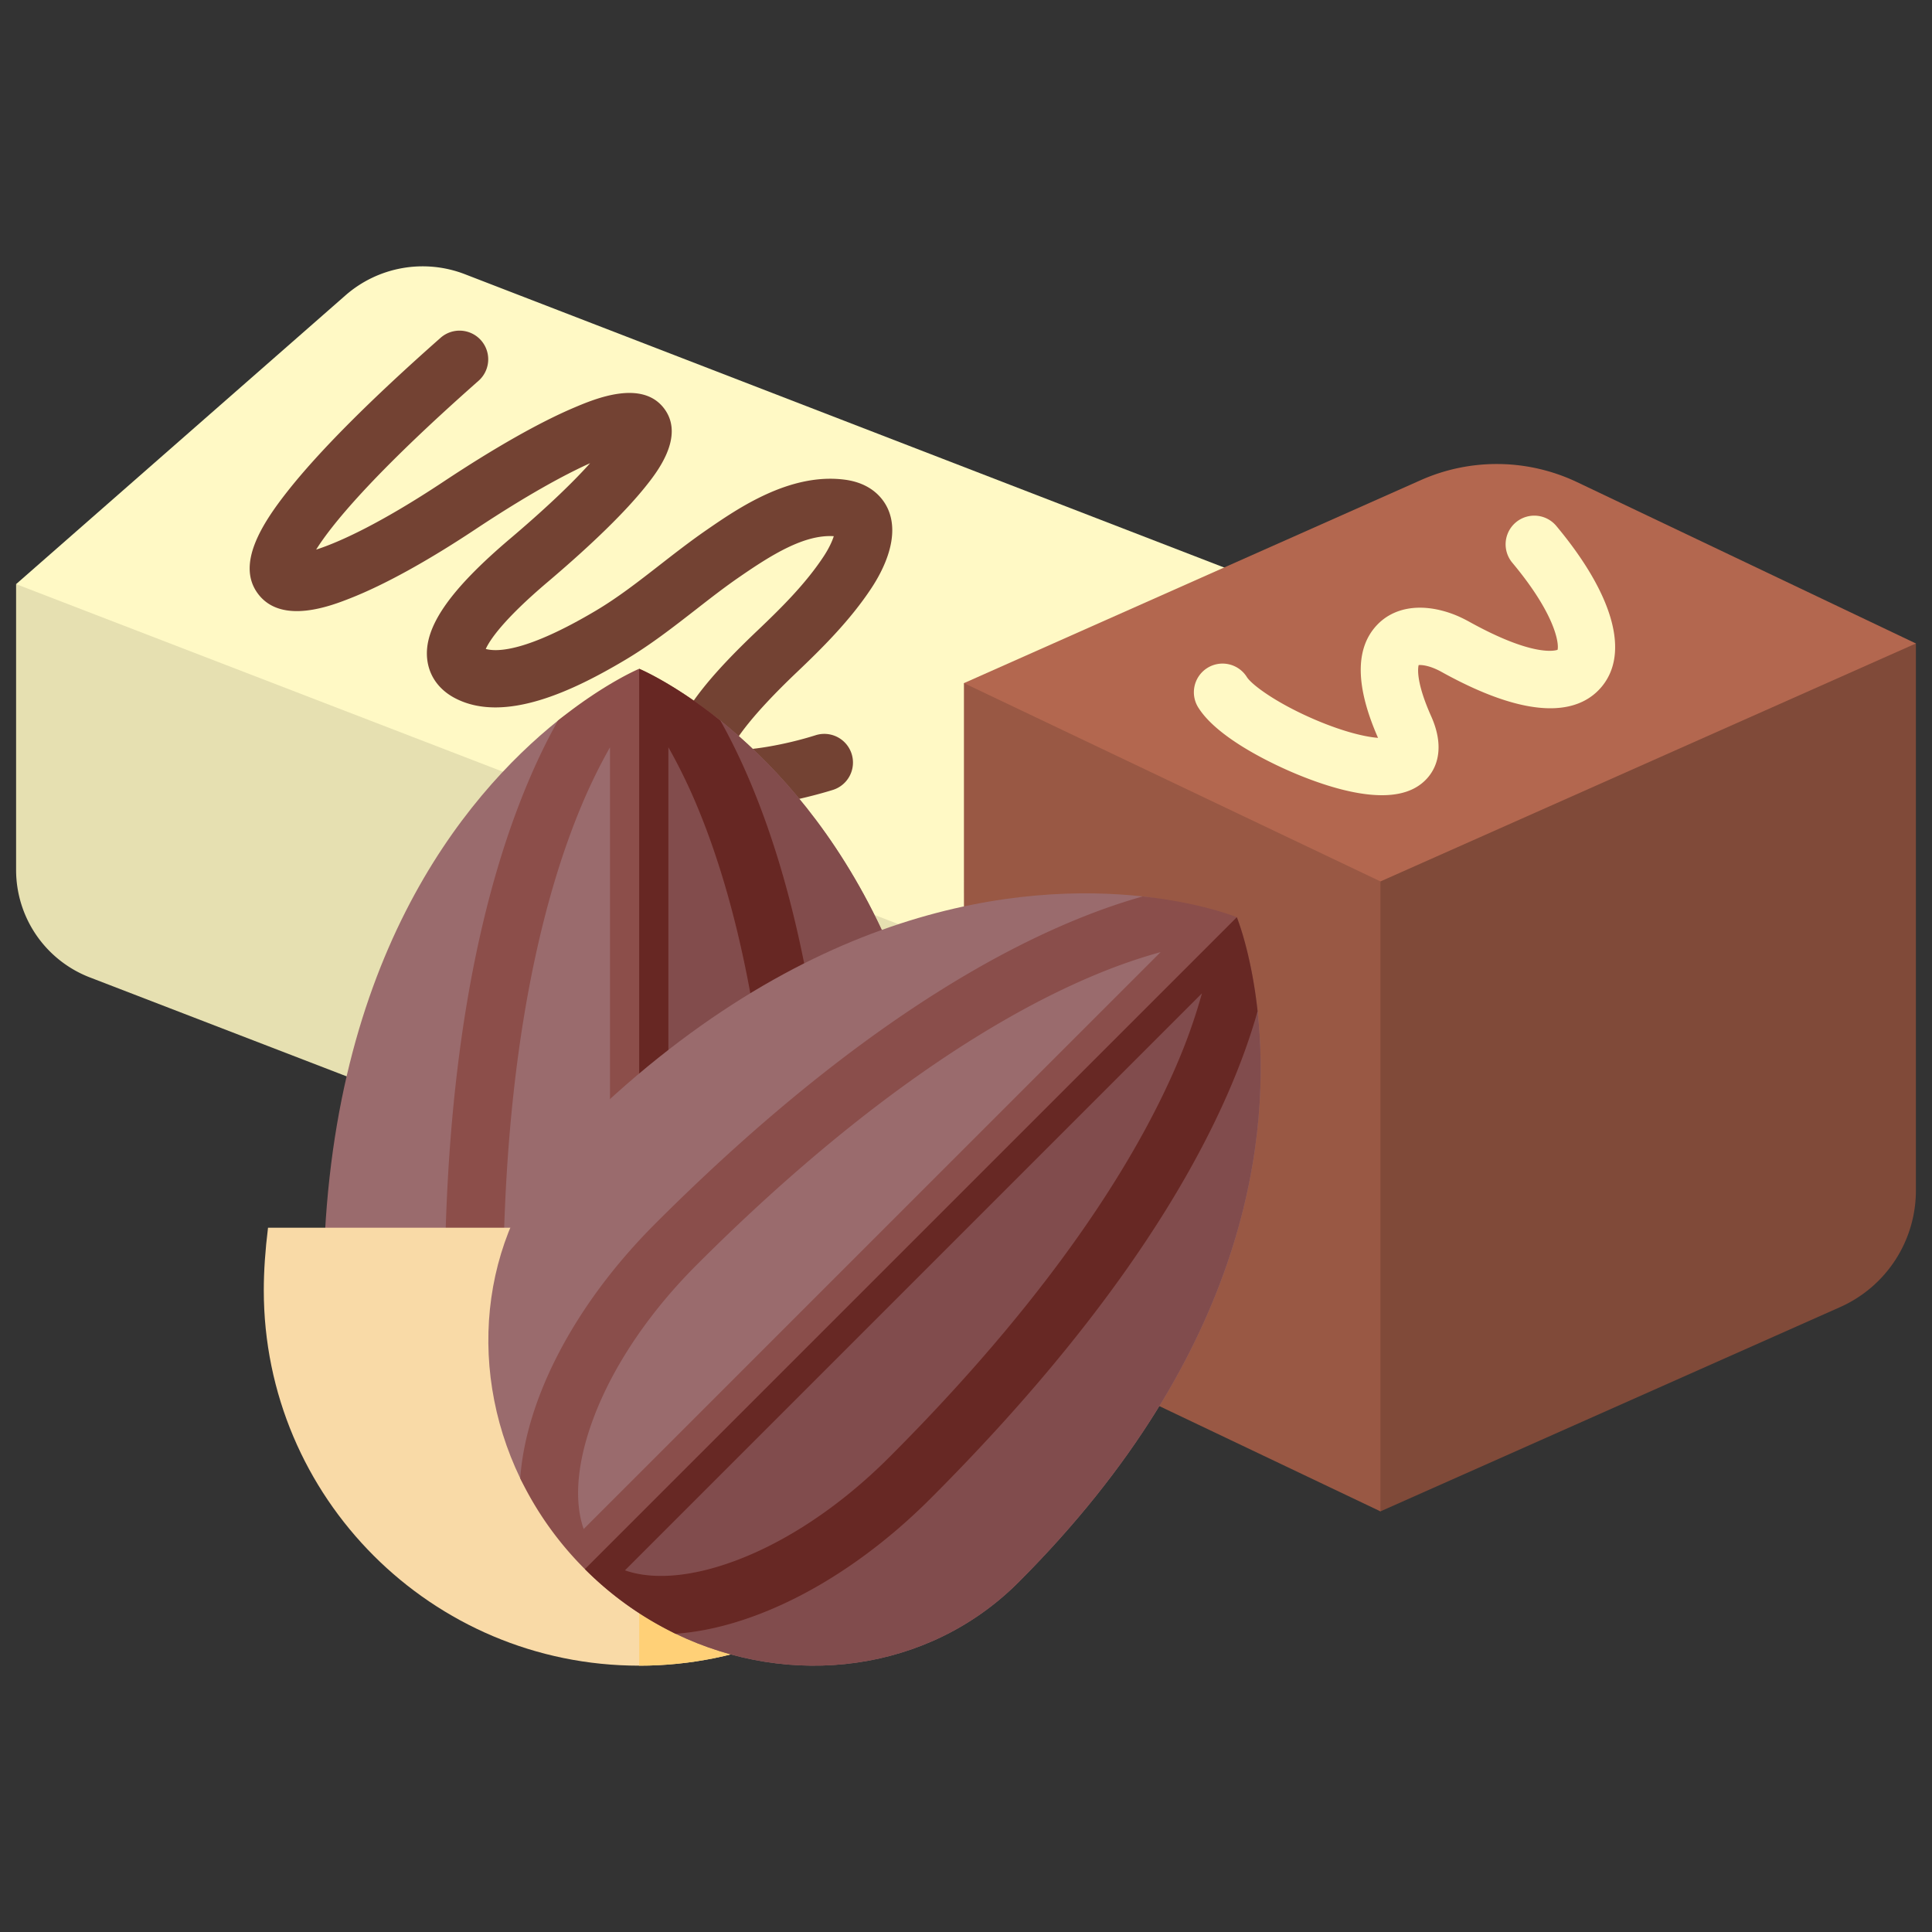
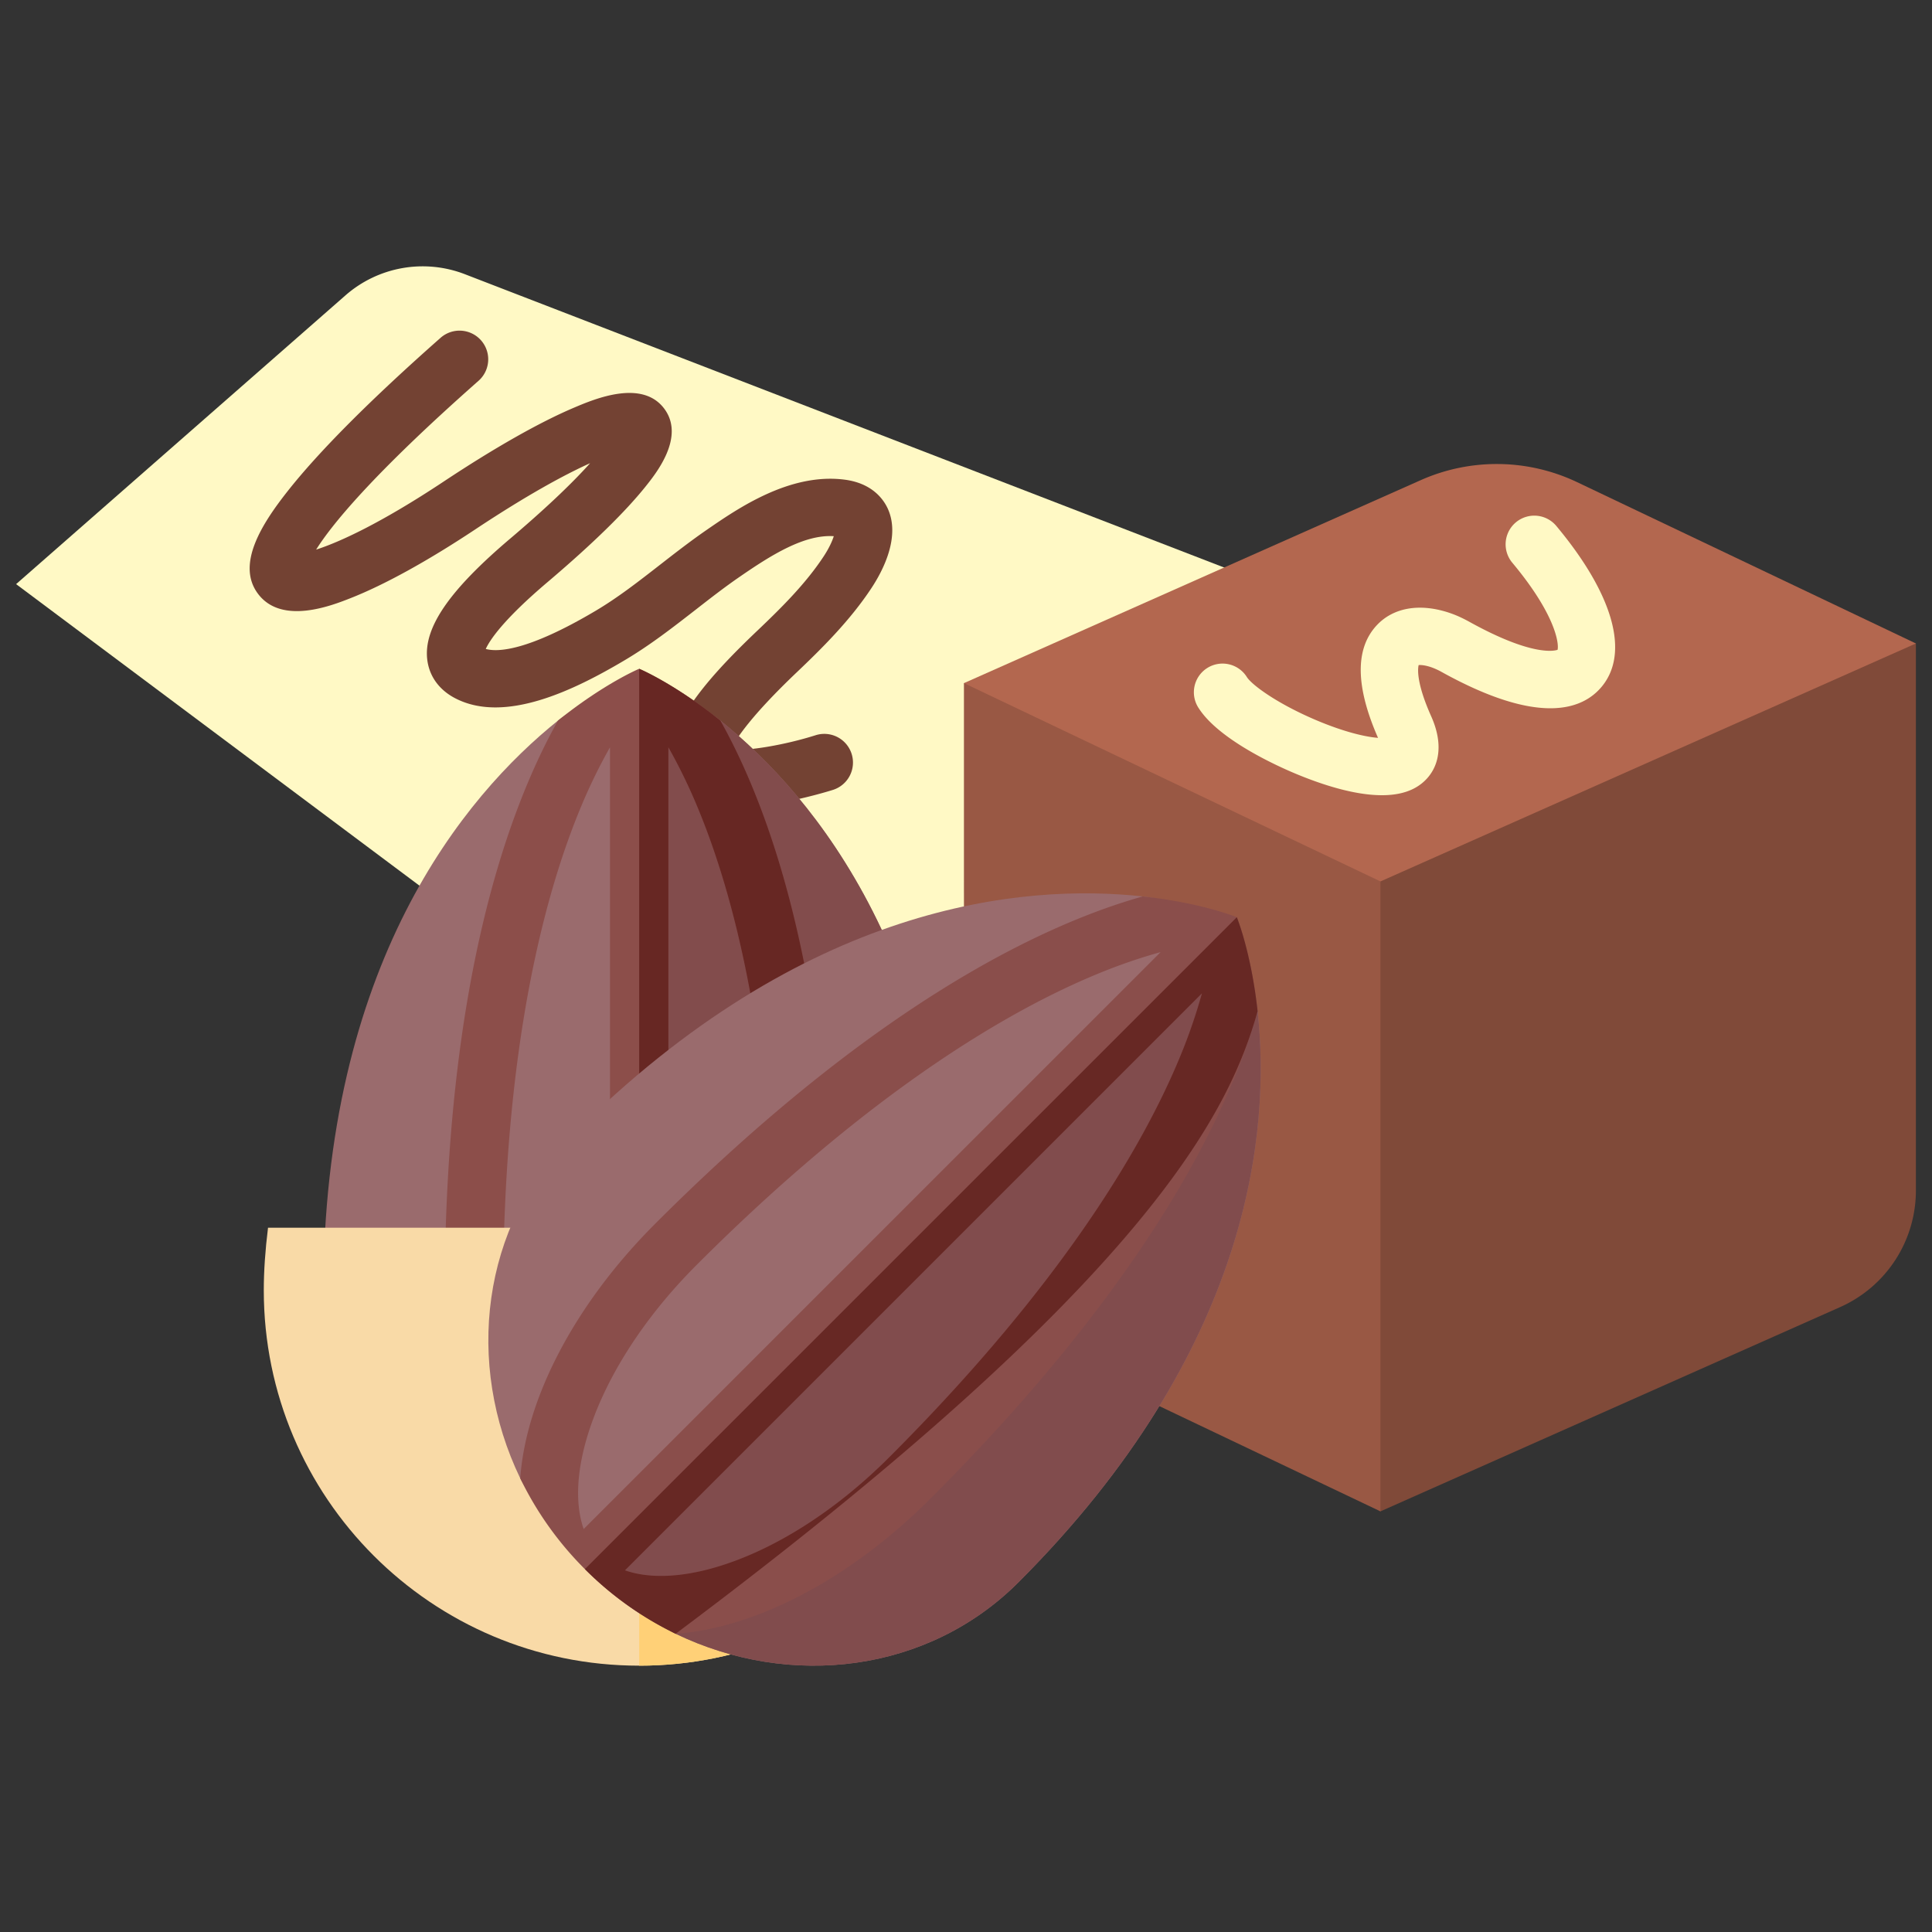
<svg xmlns="http://www.w3.org/2000/svg" fill-rule="evenodd" stroke-linejoin="round" stroke-miterlimit="2" clip-rule="evenodd" viewBox="0 0 120 120">
  <rect x="0" y="0" width="120" height="120" fill="#333333" stroke="none" />
  <g fill-rule="nonzero">
    <g>
      <path fill="#fff9c5" d="M28.876 17.032a7.278 7.278 0 0 0-7.42 1.315L1 36.281 32.288 59.67l31.29.725 18.055-22.982z" />
      <path fill="#b3674f" d="M97.958 29.948a11.618 11.618 0 0 0-9.711-.126L59.873 42.43l6.452 15.144 19.417 8.368 27.543-14.534L119 39.967z" />
      <path fill="#804a39" d="m85.742 54.747-10.29 6.76v22.908l10.29 9.459 28.552-12.688A7.926 7.926 0 0 0 119 73.945V39.967z" />
      <path fill="#995844" d="m59.873 81.558 25.869 12.316V54.747L59.872 42.43z" />
      <path fill="#fff9c5" d="M85.832 49.392c-1.705 0-3.704-.65-5.303-1.313-1.099-.455-4.783-2.096-6.068-4.082a1.781 1.781 0 1 1 2.989-1.936c.308.476 1.826 1.61 4.23 2.64 1.842.786 3.167 1.072 3.912 1.129-1.395-3.172-1.431-5.514-.107-6.963 1.042-1.141 2.713-1.428 4.585-.787.388.133.777.31 1.223.557 3.833 2.119 5.231 1.8 5.45 1.724.097-.375-.11-2.181-2.828-5.43a1.781 1.781 0 0 1 2.732-2.285c3.548 4.243 4.586 7.886 2.846 9.996-1.188 1.44-3.875 2.455-9.922-.889a4.23 4.23 0 0 0-.654-.303c-.406-.14-.676-.153-.803-.14-.057.237-.144 1.113.778 3.176 1.037 2.32.154 3.825-1.016 4.46-.581.317-1.283.446-2.044.446z" />
-       <path fill="#e6e0b1" d="M63.578 83.058 5.582 60.709A7.154 7.154 0 0 1 1 54.034V36.281l62.578 24.114z" />
      <path fill="#734233" d="M45.796 50.138c-1.495 0-2.968-.354-3.728-1.64-1.532-2.594 1.653-6.169 4.97-9.324 1.466-1.395 2.992-2.9 4.12-4.614.344-.522.537-.962.63-1.256-1.837-.12-3.895 1.177-5.851 2.526-.926.637-1.807 1.322-2.74 2.05-1.39 1.081-2.826 2.2-4.42 3.142-3.03 1.795-7.422 3.987-10.54 2.329-.988-.525-1.593-1.384-1.704-2.419-.212-1.975 1.395-4.295 5.207-7.521l.125-.106c2.374-2.024 3.86-3.498 4.787-4.535-1.553.699-3.874 1.95-7.124 4.106-2.969 1.97-5.656 3.452-7.774 4.284-1.158.456-4.238 1.667-5.712-.256-1.408-1.834.234-4.382 1.822-6.395 1.964-2.489 5.16-5.694 9.5-9.526a1.781 1.781 0 0 1 2.358 2.67c-6.651 5.872-9.15 8.99-10.086 10.484 1.412-.453 3.975-1.609 7.923-4.228 3.162-2.097 5.962-3.685 8.101-4.591 1.258-.533 4.205-1.783 5.592.057 1.326 1.76-.497 4.025-1.183 4.879-1.25 1.553-3.232 3.492-5.893 5.76l-.135.115c-2.817 2.384-3.633 3.657-3.869 4.179.746.204 2.592.134 6.793-2.352 1.397-.825 2.683-1.827 4.045-2.888.933-.726 1.897-1.476 2.908-2.172 1.923-1.324 5.14-3.541 8.539-3.104 1.717.22 2.416 1.22 2.682 1.794.8 1.746-.286 3.839-1.005 4.931-1.336 2.029-3.096 3.767-4.64 5.236-2.857 2.718-3.8 4.164-4.11 4.812 1.057.09 3.336-.284 5.277-.899a1.78 1.78 0 1 1 1.076 3.395c-.071.023-1.773.56-3.645.863-.703.114-1.502.214-2.296.214z" />
    </g>
    <g>
      <path fill="#9a6b6d" d="M59.322 80.345c0 7.937-5.324 14.701-12.796 17.31-1.063.371-3.943.557-6.825.557s-5.763-.186-6.826-.557c-7.471-2.609-12.794-9.373-12.794-17.31 0-20.48 8.764-30.92 14.577-35.59 1.443-1.158 3.242-1.738 5.043-1.738 1.8 0 3.6.58 5.043 1.739 5.813 4.669 14.578 15.108 14.578 35.589z" />
      <path fill="#824c4c" d="M59.322 80.345c0 7.937-5.324 14.701-12.796 17.31-1.063.371-3.943.557-6.825.557V43.017c1.8 0 3.6.58 5.043 1.739 5.813 4.669 14.578 15.108 14.578 35.589z" />
      <path fill="#8c4e4a" d="M44.744 44.756c-2.886-2.318-5.043-3.217-5.043-3.217s-2.158.899-5.043 3.217c-3.145 5.606-7.038 16.45-7.038 35.78 0 7.21 2.061 13.445 5.255 17.12a20.67 20.67 0 0 0 6.826 1.147c2.4 0 4.7-.405 6.825-1.148 3.194-3.674 5.256-9.91 5.256-17.12 0-19.328-3.894-30.173-7.038-35.78zm-6.857 52.34c-1.4-.673-2.746-2.096-3.854-4.127-1.796-3.292-2.785-7.707-2.785-12.433 0-15.555 2.626-25.116 4.828-30.399a34.201 34.201 0 0 1 1.811-3.721zm7.482-4.127c-1.109 2.03-2.454 3.454-3.854 4.126V46.416a34.27 34.27 0 0 1 1.81 3.721c2.202 5.283 4.829 14.844 4.829 30.399 0 4.726-.989 9.141-2.785 12.433z" />
      <path fill="#672723" d="M44.744 44.756c-2.886-2.318-5.043-3.217-5.043-3.217v57.264c2.4 0 4.7-.405 6.825-1.148 3.194-3.674 5.256-9.91 5.256-17.12 0-19.328-3.894-30.173-7.038-35.78zm.625 48.213c-1.109 2.03-2.454 3.454-3.854 4.126V46.416a34.27 34.27 0 0 1 1.81 3.721c2.202 5.283 4.829 14.844 4.829 30.399 0 4.726-.989 9.141-2.785 12.433z" />
      <path fill="#f9daa7" d="M63.017 80.141c0 12.878-10.439 23.317-23.316 23.317-12.878 0-23.317-10.439-23.317-23.317 0-1.193.091-2.498.263-3.885h46.108c.173 1.387.262 2.692.262 3.885z" />
      <path fill="#ffd077" d="M63.017 80.141c0 12.878-10.439 23.317-23.316 23.317V76.256h23.054c.173 1.387.262 2.692.262 3.885z" />
      <path fill="#9a6b6d" d="M63.254 98.283c-5.612 5.613-14.16 6.632-21.287 3.193-1.014-.49-3.182-2.395-5.22-4.433-2.038-2.037-3.944-4.205-4.433-5.22-3.439-7.127-2.42-15.675 3.193-21.287C49.989 56.054 63.567 54.87 70.98 55.678c1.839.201 3.522 1.063 4.796 2.336 1.273 1.274 2.135 2.957 2.336 4.796.809 7.413-.376 20.991-14.858 35.473z" />
      <path fill="#814c4d" d="M63.254 98.283c-5.612 5.613-14.16 6.632-21.287 3.193-1.014-.49-3.182-2.395-5.22-4.433l39.029-39.029c1.273 1.274 2.135 2.957 2.336 4.796.809 7.413-.376 20.991-14.858 35.473z" />
      <path fill="#8a4e4b" d="M78.112 62.81c-.401-3.68-1.291-5.84-1.291-5.84s-2.162-.89-5.841-1.292c-6.188 1.741-16.61 6.656-30.278 20.324-5.098 5.098-8.048 10.965-8.388 15.821a20.668 20.668 0 0 0 4.015 5.638 20.668 20.668 0 0 0 5.638 4.015c4.856-.34 10.723-3.29 15.821-8.388C71.456 79.419 76.37 68.998 78.112 62.81zM36.253 94.971c-.515-1.465-.459-3.423.193-5.643 1.058-3.597 3.48-7.42 6.822-10.76 10.999-11 19.617-15.903 24.91-18.081a34.106 34.106 0 0 1 3.911-1.351zm8.209 2.373c-2.22.652-4.178.708-5.643.192l35.835-35.835a34.231 34.231 0 0 1-1.35 3.912c-2.179 5.292-7.082 13.91-18.081 24.909-3.342 3.342-7.163 5.765-10.761 6.822z" />
-       <path fill="#672824" d="M78.112 62.81c-.401-3.68-1.291-5.84-1.291-5.84L36.329 97.46a20.658 20.658 0 0 0 5.638 4.015c4.856-.34 10.723-3.29 15.821-8.388C71.456 79.419 76.37 68.998 78.112 62.81zm-33.65 34.534c-2.22.652-4.178.708-5.643.192l35.835-35.835a34.231 34.231 0 0 1-1.35 3.912c-2.179 5.292-7.082 13.91-18.081 24.909-3.342 3.342-7.163 5.765-10.761 6.822z" />
+       <path fill="#672824" d="M78.112 62.81c-.401-3.68-1.291-5.84-1.291-5.84L36.329 97.46a20.658 20.658 0 0 0 5.638 4.015C71.456 79.419 76.37 68.998 78.112 62.81zm-33.65 34.534c-2.22.652-4.178.708-5.643.192l35.835-35.835a34.231 34.231 0 0 1-1.35 3.912c-2.179 5.292-7.082 13.91-18.081 24.909-3.342 3.342-7.163 5.765-10.761 6.822z" />
    </g>
  </g>
</svg>